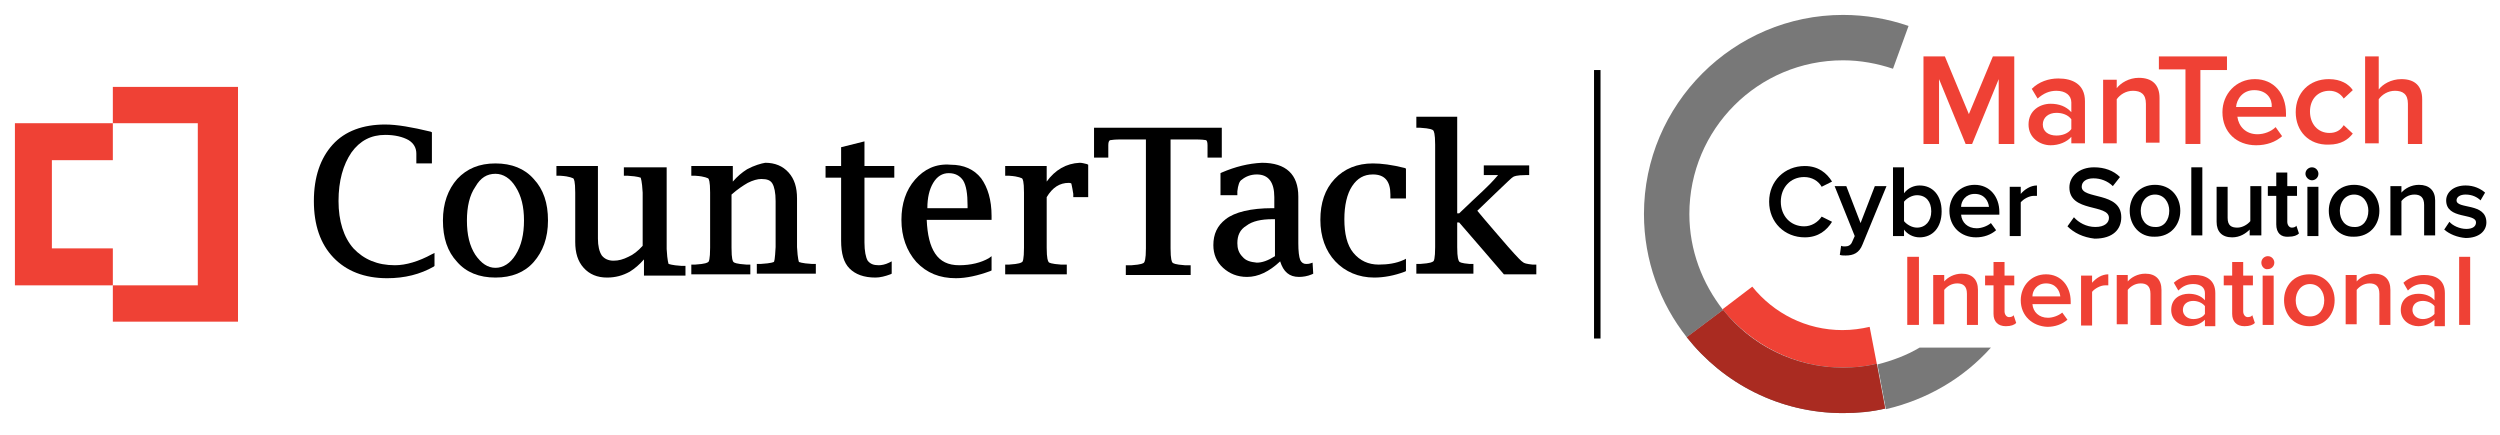
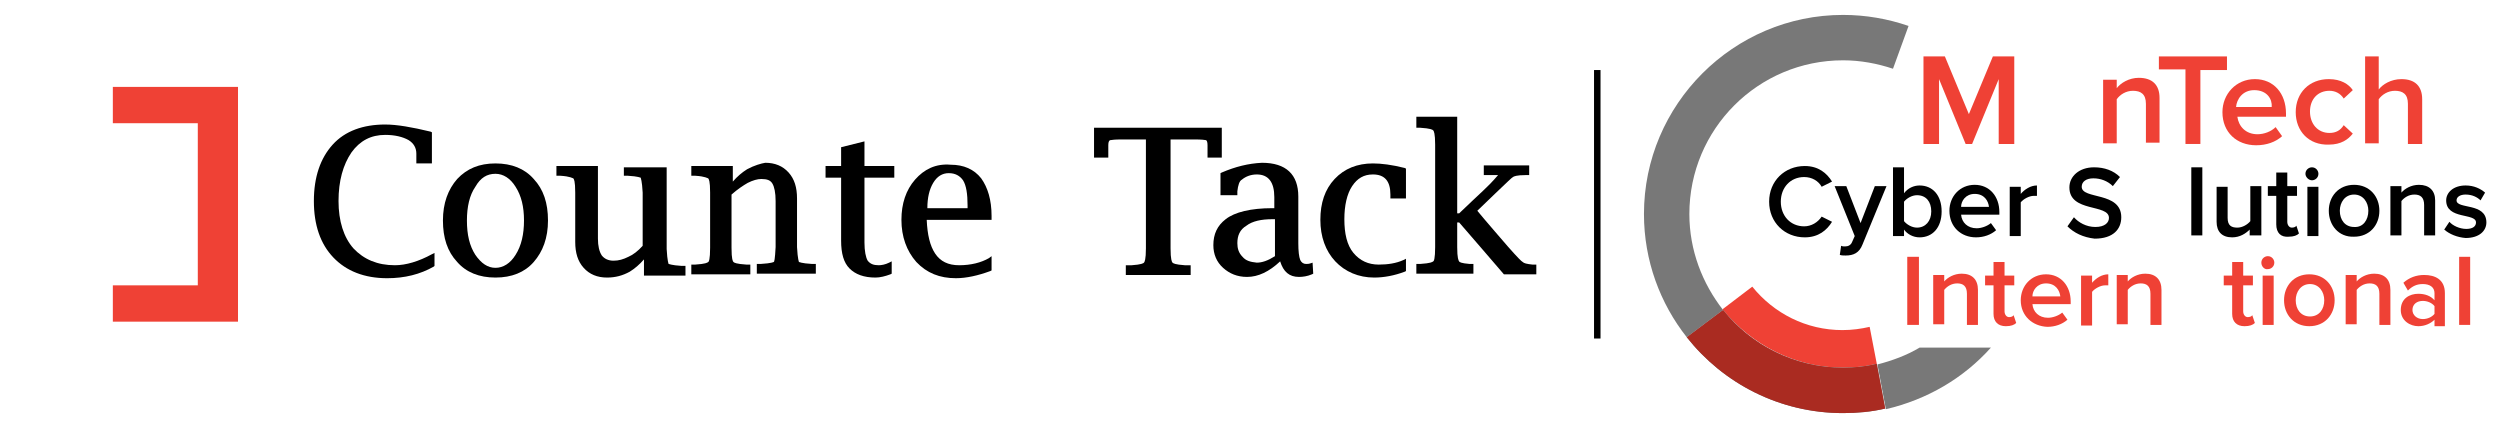
<svg xmlns="http://www.w3.org/2000/svg" version="1.1" id="Logo_Option_1" x="0px" y="0px" width="385.5px" height="67px" viewBox="0 0 385.5 67" style="enable-background:new 0 0 385.5 67;" xml:space="preserve">
  <style type="text/css"> .st0{fill:#787878;} .st1{fill:#EF4135;} .st2{fill:#AA2B21;} .st3{fill:none;stroke:#000000;stroke-miterlimit:10;} </style>
  <g>
    <path class="st0" d="M260.5,33c0-13.1,10.6-23.7,23.7-23.7c2.7,0,5.3,0.5,7.7,1.3l2.4-6.6c-3.2-1.1-6.6-1.7-10.1-1.7 c-16.9,0-30.7,13.8-30.7,30.7c0,7.2,2.5,13.8,6.6,19l5.6-4.2C262.5,43.7,260.5,38.6,260.5,33z" />
    <path class="st0" d="M307,53.6h-11c-2,1.2-4.2,2-6.5,2.6l1.3,6.9C297.2,61.6,302.8,58.3,307,53.6z" />
    <path class="st1" d="M284.2,56.7c1.8,0,3.6-0.2,5.2-0.6l-1.1-5.7c-1.3,0.3-2.7,0.5-4.2,0.5c-5.6,0-10.6-2.6-13.9-6.7l-4.6,3.5 C270.1,53.2,276.8,56.7,284.2,56.7z" />
    <path class="st0" d="M284.2,56.7c-7.5,0-14.2-3.5-18.5-8.9l-5.6,4.2c5.6,7.1,14.3,11.7,24.1,11.7c2.2,0,4.4-0.2,6.5-0.7l-1.3-6.9 C287.8,56.5,286,56.7,284.2,56.7z" />
    <path class="st2" d="M284.2,56.7c-7.5,0-14.2-3.5-18.5-8.9l-5.6,4.2c5.6,7.1,14.3,11.7,24.1,11.7c2.2,0,4.4-0.2,6.5-0.7l-1.3-6.9 C287.8,56.5,286,56.7,284.2,56.7z" />
  </g>
  <g>
    <path class="st1" d="M308.2,22.2v-10l-4.1,10h-1l-4.1-10v10h-2.4V8.7h3.3l3.7,8.9l3.7-8.9h3.3v13.5H308.2z" />
-     <path class="st1" d="M319.4,22.2v-1.1c-0.7,0.8-1.9,1.3-3.2,1.3c-1.6,0-3.4-1.1-3.4-3.2c0-2.2,1.8-3.2,3.4-3.2 c1.3,0,2.4,0.4,3.2,1.3v-1.5c0-1.1-0.9-1.8-2.3-1.8c-1.1,0-2,0.4-2.9,1.2l-0.9-1.5c1.1-1.1,2.6-1.6,4.1-1.6c2.2,0,4.1,0.9,4.1,3.5 v6.5H319.4z M319.4,19.9v-1.5c-0.5-0.7-1.4-1-2.3-1c-1.2,0-2.1,0.7-2.1,1.8c0,1.1,0.9,1.7,2.1,1.7C318,20.9,318.9,20.6,319.4,19.9z " />
    <path class="st1" d="M330.9,22.2V16c0-1.5-0.8-2-2-2c-1.1,0-2,0.6-2.5,1.3v6.8h-2.1v-9.8h2.1v1.3c0.6-0.8,1.9-1.6,3.4-1.6 c2.1,0,3.2,1.1,3.2,3.1v6.9H330.9z" />
    <path class="st1" d="M337,22.2V10.7h-4.1V8.7h10.5v2.1h-4.1v11.4H337z" />
    <path class="st1" d="M342.7,17.3c0-2.8,2.1-5.1,5-5.1c2.9,0,4.8,2.2,4.8,5.3V18h-7.5c0.2,1.5,1.3,2.7,3.1,2.7c1,0,2.1-0.4,2.8-1.1 l1,1.4c-1,0.9-2.4,1.4-4,1.4C344.9,22.4,342.7,20.4,342.7,17.3z M347.6,13.9c-1.8,0-2.7,1.4-2.8,2.6h5.5 C350.4,15.3,349.6,13.9,347.6,13.9z" />
    <path class="st1" d="M354,17.3c0-3,2.1-5.1,5.1-5.1c1.9,0,3.1,0.8,3.7,1.7l-1.4,1.3c-0.5-0.8-1.3-1.2-2.2-1.2c-1.8,0-3,1.3-3,3.2 c0,1.9,1.2,3.3,3,3.3c1,0,1.7-0.4,2.2-1.2l1.4,1.3c-0.7,0.9-1.8,1.7-3.7,1.7C356,22.4,354,20.2,354,17.3z" />
    <path class="st1" d="M371.3,22.2V16c0-1.5-0.8-2-2-2c-1.1,0-2,0.6-2.5,1.3v6.8h-2.1V8.7h2.1v5.1c0.6-0.8,1.9-1.6,3.5-1.6 c2.1,0,3.2,1.1,3.2,3.1v6.9H371.3z" />
  </g>
  <g>
    <path d="M272.8,31.1c0-3.2,2.4-5.5,5.5-5.5c2.1,0,3.4,1.1,4.2,2.4l-1.6,0.8c-0.5-0.9-1.5-1.5-2.7-1.5c-2.1,0-3.6,1.6-3.6,3.8 c0,2.2,1.5,3.8,3.6,3.8c1.1,0,2.1-0.6,2.7-1.5l1.6,0.8c-0.8,1.3-2.1,2.4-4.2,2.4C275.2,36.6,272.8,34.3,272.8,31.1z" />
    <path d="M283.9,37.9c0.2,0.1,0.4,0.1,0.6,0.1c0.5,0,0.9-0.2,1.1-0.7l0.4-0.9l-3.1-7.7h1.8l2.2,5.7l2.2-5.7h1.8l-3.7,9 c-0.5,1.3-1.4,1.7-2.6,1.7c-0.2,0-0.7,0-0.9-0.1L283.9,37.9z" />
    <path d="M291.9,36.4V25.8h1.7v4c0.6-0.8,1.5-1.2,2.4-1.2c2,0,3.4,1.5,3.4,4c0,2.5-1.4,4-3.4,4c-1,0-1.9-0.5-2.4-1.2v1H291.9z M295.6,35.1c1.3,0,2.2-1,2.2-2.5c0-1.5-0.8-2.5-2.2-2.5c-0.8,0-1.6,0.5-2,1v3C294,34.6,294.8,35.1,295.6,35.1z" />
    <path d="M300.6,32.5c0-2.2,1.6-4,3.9-4c2.3,0,3.8,1.8,3.8,4.2v0.4h-5.9c0.1,1.2,1,2.1,2.4,2.1c0.7,0,1.6-0.3,2.2-0.8l0.8,1.1 c-0.8,0.7-1.9,1.1-3.1,1.1C302.4,36.6,300.6,35,300.6,32.5z M304.5,29.9c-1.4,0-2.1,1.1-2.1,2h4.3C306.6,31,306,29.9,304.5,29.9z" />
    <path d="M309.9,36.4v-7.6h1.7v1.1c0.6-0.7,1.5-1.3,2.5-1.3v1.6c-0.1,0-0.3,0-0.5,0c-0.7,0-1.6,0.5-2,1v5.2H309.9z" />
    <path d="M318.8,34.9l1-1.4c0.7,0.8,1.9,1.5,3.3,1.5c1.5,0,2.1-0.7,2.1-1.4c0-2.2-6.1-0.8-6.1-4.7c0-1.7,1.5-3.1,3.8-3.1 c1.6,0,3,0.5,4,1.5l-1.1,1.4c-0.8-0.8-1.9-1.2-3-1.2c-1.1,0-1.8,0.5-1.8,1.3c0,2,6.1,0.7,6.1,4.7c0,1.8-1.2,3.3-4.1,3.3 C321.2,36.6,319.8,35.9,318.8,34.9z" />
-     <path d="M328.4,32.5c0-2.2,1.5-4,3.9-4c2.4,0,3.9,1.8,3.9,4c0,2.2-1.5,4-3.9,4C329.9,36.6,328.4,34.7,328.4,32.5z M334.5,32.5 c0-1.3-0.8-2.5-2.2-2.5c-1.4,0-2.2,1.2-2.2,2.5c0,1.4,0.8,2.5,2.2,2.5C333.7,35.1,334.5,33.9,334.5,32.5z" />
    <path d="M337.9,36.4V25.8h1.7v10.5H337.9z" />
    <path d="M346.9,36.4v-1c-0.6,0.6-1.5,1.2-2.7,1.2c-1.6,0-2.4-0.9-2.4-2.4v-5.4h1.7v4.8c0,1.2,0.6,1.5,1.5,1.5c0.8,0,1.6-0.5,2-1 v-5.4h1.7v7.6H346.9z" />
    <path d="M351,34.6v-4.4h-1.3v-1.5h1.3v-2.1h1.7v2.1h1.5v1.5h-1.5v4c0,0.5,0.3,0.9,0.7,0.9c0.3,0,0.6-0.1,0.7-0.3l0.4,1.2 c-0.3,0.3-0.8,0.5-1.6,0.5C351.7,36.6,351,35.9,351,34.6z" />
    <path d="M355.5,26.8c0-0.6,0.5-1,1-1c0.6,0,1,0.5,1,1c0,0.6-0.5,1-1,1C356,27.8,355.5,27.3,355.5,26.8z M355.8,36.4v-7.6h1.7v7.6 H355.8z" />
    <path d="M359.1,32.5c0-2.2,1.5-4,3.9-4c2.4,0,3.9,1.8,3.9,4c0,2.2-1.5,4-3.9,4C360.6,36.6,359.1,34.7,359.1,32.5z M365.2,32.5 c0-1.3-0.8-2.5-2.2-2.5c-1.4,0-2.2,1.2-2.2,2.5c0,1.4,0.8,2.5,2.2,2.5C364.4,35.1,365.2,33.9,365.2,32.5z" />
    <path d="M373.8,36.4v-4.8c0-1.2-0.6-1.6-1.5-1.6c-0.9,0-1.6,0.5-2,1v5.3h-1.7v-7.6h1.7v1c0.5-0.6,1.5-1.2,2.7-1.2 c1.6,0,2.5,0.9,2.5,2.4v5.4H373.8z" />
    <path d="M376.9,35.4l0.8-1.2c0.5,0.6,1.6,1.1,2.6,1.1c1,0,1.5-0.4,1.5-1c0-1.5-4.6-0.4-4.6-3.4c0-1.2,1.1-2.3,3-2.3 c1.3,0,2.3,0.5,3,1.1l-0.7,1.2c-0.5-0.5-1.3-0.9-2.3-0.9c-0.9,0-1.4,0.4-1.4,0.9c0,1.4,4.6,0.3,4.6,3.4c0,1.3-1.1,2.4-3.2,2.4 C378.9,36.6,377.7,36.1,376.9,35.4z" />
  </g>
  <g>
    <path class="st1" d="M294.1,50.1V39.6h1.8v10.5H294.1z" />
    <path class="st1" d="M303.3,50.1v-4.8c0-1.2-0.6-1.6-1.5-1.6c-0.9,0-1.6,0.5-2,1v5.3h-1.7v-7.6h1.7v1c0.5-0.6,1.5-1.2,2.7-1.2 c1.6,0,2.5,0.9,2.5,2.5v5.4H303.3z" />
    <path class="st1" d="M307.4,48.4V44h-1.3v-1.5h1.3v-2.1h1.7v2.1h1.5V44h-1.5v4c0,0.5,0.3,0.9,0.7,0.9c0.3,0,0.6-0.1,0.7-0.3 l0.4,1.2c-0.3,0.3-0.8,0.5-1.6,0.5C308.1,50.3,307.4,49.6,307.4,48.4z" />
    <path class="st1" d="M311.6,46.3c0-2.2,1.6-4,3.9-4c2.3,0,3.8,1.8,3.8,4.2v0.4h-5.9c0.1,1.2,1,2.1,2.4,2.1c0.7,0,1.6-0.3,2.2-0.8 l0.8,1.1c-0.8,0.7-1.9,1.1-3.1,1.1C313.4,50.3,311.6,48.7,311.6,46.3z M315.5,43.7c-1.4,0-2.1,1.1-2.1,2h4.3 C317.6,44.8,317,43.7,315.5,43.7z" />
    <path class="st1" d="M320.9,50.1v-7.6h1.7v1.1c0.6-0.7,1.5-1.3,2.5-1.3V44c-0.1,0-0.3,0-0.5,0c-0.7,0-1.6,0.5-2,1v5.2H320.9z" />
    <path class="st1" d="M331.6,50.1v-4.8c0-1.2-0.6-1.6-1.5-1.6c-0.9,0-1.6,0.5-2,1v5.3h-1.7v-7.6h1.7v1c0.5-0.6,1.5-1.2,2.7-1.2 c1.6,0,2.5,0.9,2.5,2.5v5.4H331.6z" />
-     <path class="st1" d="M340,50.1v-0.8c-0.6,0.6-1.5,1-2.5,1c-1.2,0-2.7-0.8-2.7-2.5c0-1.8,1.4-2.5,2.7-2.5c1,0,1.9,0.3,2.5,1v-1.1 c0-0.9-0.7-1.4-1.8-1.4c-0.9,0-1.6,0.3-2.3,1l-0.7-1.2c0.9-0.8,2-1.2,3.2-1.2c1.7,0,3.2,0.7,3.2,2.8v5.1H340z M340,48.4v-1.2 c-0.4-0.5-1.1-0.8-1.8-0.8c-0.9,0-1.6,0.5-1.6,1.4c0,0.8,0.7,1.4,1.6,1.4C339,49.2,339.7,48.9,340,48.4z" />
    <path class="st1" d="M344.2,48.4V44h-1.3v-1.5h1.3v-2.1h1.7v2.1h1.5V44h-1.5v4c0,0.5,0.3,0.9,0.7,0.9c0.3,0,0.6-0.1,0.7-0.3 l0.4,1.2c-0.3,0.3-0.8,0.5-1.6,0.5C344.9,50.3,344.2,49.6,344.2,48.4z" />
    <path class="st1" d="M348.7,40.5c0-0.6,0.5-1,1-1c0.6,0,1,0.5,1,1c0,0.6-0.5,1-1,1C349.2,41.6,348.7,41.1,348.7,40.5z M348.9,50.1 v-7.6h1.7v7.6H348.9z" />
    <path class="st1" d="M352.2,46.3c0-2.2,1.5-4,3.9-4c2.4,0,3.9,1.8,3.9,4c0,2.2-1.5,4-3.9,4C353.7,50.3,352.2,48.5,352.2,46.3z M358.4,46.3c0-1.3-0.8-2.5-2.2-2.5c-1.4,0-2.2,1.2-2.2,2.5c0,1.4,0.8,2.5,2.2,2.5C357.6,48.8,358.4,47.7,358.4,46.3z" />
    <path class="st1" d="M366.9,50.1v-4.8c0-1.2-0.6-1.6-1.5-1.6c-0.9,0-1.6,0.5-2,1v5.3h-1.7v-7.6h1.7v1c0.5-0.6,1.5-1.2,2.7-1.2 c1.6,0,2.5,0.9,2.5,2.5v5.4H366.9z" />
    <path class="st1" d="M375.4,50.1v-0.8c-0.6,0.6-1.5,1-2.5,1c-1.2,0-2.7-0.8-2.7-2.5c0-1.8,1.4-2.5,2.7-2.5c1,0,1.9,0.3,2.5,1v-1.1 c0-0.9-0.7-1.4-1.8-1.4c-0.9,0-1.6,0.3-2.3,1l-0.7-1.2c0.9-0.8,2-1.2,3.2-1.2c1.7,0,3.2,0.7,3.2,2.8v5.1H375.4z M375.4,48.4v-1.2 c-0.4-0.5-1.1-0.8-1.8-0.8c-0.9,0-1.6,0.5-1.6,1.4c0,0.8,0.7,1.4,1.6,1.4C374.3,49.2,375,48.9,375.4,48.4z" />
    <path class="st1" d="M379.2,50.1V39.6h1.7v10.5H379.2z" />
  </g>
  <g>
    <g>
-       <polygon class="st1" points="17.4,24.7 17.4,19 2.3,19 2.3,44 17.4,44 17.4,38.3 8,38.3 8,24.7 " />
      <polygon class="st1" points="17.4,13.4 17.4,19 30.5,19 30.5,44 17.4,44 17.4,49.6 36.7,49.6 36.7,13.4 " />
    </g>
    <g>
      <g>
        <path d="M51.3,22.3c-1.9,2.1-2.9,5-2.9,8.7c0,3.7,1,6.6,3,8.7c2,2.1,4.8,3.2,8.3,3.2c2.7,0,5.1-0.6,7.2-1.8l0.1-0.1V39l-0.4,0.2 c-2,1.1-4,1.7-5.7,1.7c-2.7,0-4.8-0.9-6.4-2.6c-1.5-1.7-2.3-4.2-2.3-7.3c0-3.1,0.7-5.6,2-7.5c1.3-1.8,3-2.7,5.2-2.7 c1.5,0,2.7,0.3,3.6,0.8c0.8,0.5,1.2,1.2,1.2,2.1c0,0,0,0.9,0,0.9c0,0,0,0.6,0,0.6h2.4v-4.8l-0.2-0.1c-2.9-0.7-5.2-1.1-7-1.1 C56,19.2,53.2,20.2,51.3,22.3z" />
      </g>
      <path d="M70.5,27.6c-1.4,1.6-2.2,3.7-2.2,6.4c0,2.7,0.7,4.8,2.2,6.4c1.4,1.6,3.4,2.4,5.9,2.4c2.5,0,4.5-0.8,5.9-2.4 c1.4-1.6,2.2-3.7,2.2-6.4c0-2.7-0.7-4.8-2.2-6.4c-1.4-1.6-3.4-2.4-5.9-2.4C73.9,25.2,72,26,70.5,27.6z M73.3,39.3 c-0.9-1.4-1.3-3.1-1.3-5.3c0-2.1,0.4-3.9,1.3-5.2c0.8-1.4,1.8-2,3.1-2c1.2,0,2.3,0.7,3.1,2c0.9,1.4,1.3,3.1,1.3,5.2 c0,2.1-0.4,3.9-1.3,5.3c-0.8,1.3-1.9,2-3.1,2S74.2,40.6,73.3,39.3z" />
      <g>
        <path d="M96.2,25.6v1.5l0.6,0c1.7,0.1,1.9,0.3,2,0.3c0,0.1,0.2,0.4,0.3,2.3c0,0,0,7.9,0,8.2c-0.7,0.8-1.5,1.4-2.2,1.7 c-0.8,0.4-1.5,0.6-2.3,0.6c-0.8,0-1.4-0.3-1.8-0.8c-0.4-0.6-0.6-1.5-0.6-2.6V25.6h-6.4v1.5l0.6,0c1.6,0.1,1.9,0.4,2,0.4 c0.1,0.1,0.3,0.4,0.3,2.2v7.6c0,1.7,0.4,3,1.3,4c0.9,1,2.1,1.5,3.6,1.5c1.3,0,2.4-0.3,3.5-0.9c0.8-0.5,1.5-1.1,2.2-1.9 c0,0.9,0,2.5,0,2.5h6.4v-1.5l-0.6,0c-1.6-0.1-1.9-0.3-2-0.3c0,0-0.2-0.4-0.3-2.3l0-12.6H96.2z" />
      </g>
      <g>
        <path d="M115.2,26.1c-0.8,0.5-1.5,1.1-2.2,1.9c0-0.9,0-2.4,0-2.4h-6.4v1.5l0.6,0c1.6,0.1,1.9,0.4,2,0.4c0.1,0.1,0.3,0.4,0.3,2.2 v8.5c0,1.8-0.2,2.2-0.3,2.2c-0.1,0.1-0.4,0.3-2,0.4c0,0-0.3,0-0.3,0l-0.3,0v1.5h9.1v-1.5l-0.6,0c-1.6-0.1-1.9-0.3-2-0.4 c-0.1-0.1-0.3-0.4-0.3-2.2c0,0,0-7.9,0-8.2c0.9-0.8,1.8-1.4,2.5-1.8c0.8-0.4,1.5-0.6,2.1-0.6c0.9,0,1.4,0.2,1.7,0.7 c0.3,0.5,0.5,1.4,0.5,2.7v7.1c-0.1,1.9-0.2,2.3-0.3,2.3c0,0-0.3,0.2-2,0.3c0,0-0.3,0-0.3,0l-0.3,0v1.5h9.1v-1.5l-0.6,0 c-1.7-0.1-1.9-0.3-2-0.3c0,0-0.2-0.4-0.3-2.3v-7.5c0-1.7-0.4-3-1.3-4c-0.9-1-2.1-1.5-3.6-1.5C117.4,25.2,116.3,25.5,115.2,26.1z" />
      </g>
      <g>
        <path d="M129.7,22.7c0,0,0,2.4,0,2.9c-0.5,0-2.4,0-2.4,0v1.8c0,0,1.9,0,2.4,0c0,0.6,0,9.7,0,9.7c0,2,0.4,3.4,1.3,4.3 c0.9,0.9,2.2,1.4,4,1.4c0.7,0,1.5-0.2,2.3-0.5l0.2-0.1v-1.9l-0.4,0.2c-0.6,0.3-1.2,0.4-1.6,0.4c-0.8,0-1.3-0.2-1.7-0.7 c-0.3-0.5-0.5-1.5-0.5-2.8c0,0,0-9.5,0-10c0.5,0,4.6,0,4.6,0v-1.8c0,0-4.1,0-4.6,0c0-0.5,0-3.8,0-3.8L129.7,22.7z" />
      </g>
      <path d="M141.1,27.7c-1.4,1.6-2.1,3.7-2.1,6.2c0,2.6,0.8,4.8,2.3,6.5c1.6,1.7,3.6,2.5,6.1,2.5c1.6,0,3.4-0.4,5.3-1.1l0.2-0.1v-2.2 l-0.4,0.3c-1.2,0.7-2.8,1.1-4.6,1.1c-1.7,0-2.9-0.6-3.7-1.8c-0.8-1.2-1.2-2.9-1.3-5.2c0.6,0,10,0,10,0v-0.6c0-2.5-0.6-4.4-1.6-5.8 c-1.1-1.4-2.7-2.1-4.7-2.1C144.3,25.2,142.5,26.1,141.1,27.7z M143.9,28.2c0.6-1,1.4-1.5,2.4-1.5c1,0,1.7,0.4,2.2,1.1 c0.5,0.8,0.7,2.1,0.7,3.9c0,0,0,0.2,0,0.4c-0.5,0-5.6,0-6.2,0C143,30.5,143.3,29.2,143.9,28.2z" />
      <g>
-         <path d="M161.4,28c0-0.9,0-2.4,0-2.4H155v1.5l0.6,0c1.6,0.1,1.9,0.4,2,0.4c0.1,0.1,0.3,0.4,0.3,2.2v8.5c0,1.8-0.2,2.2-0.3,2.2 c-0.1,0.1-0.4,0.3-2,0.4c0,0-0.3,0-0.3,0l-0.3,0v1.5h9.5v-1.5l-0.9,0c-1.5-0.1-1.9-0.3-1.9-0.4c-0.1-0.1-0.3-0.5-0.3-2.2 c0,0,0-7.6,0-7.8c0.9-1.5,2-2.2,3.4-2.2c0.3,0,0.4,0.1,0.4,0.1c0,0.1,0.1,0.3,0.3,1.6l0,0.5h2.3v-5l-0.2-0.1 c-0.4-0.1-0.8-0.2-1.1-0.2C164.4,25.2,162.7,26.2,161.4,28z" />
-       </g>
+         </g>
      <g>
        <path d="M168.7,19.7v4.6h2.2l0-0.6c0,0,0-1.3,0-1.3c0-0.8,0.3-0.8,0.4-0.8c0.6-0.1,1.3-0.1,2.1-0.1c0,0,2.8,0,3.3,0 c0,0.6,0,16.8,0,16.8c0,1.7-0.2,2.1-0.3,2.2c-0.1,0.1-0.4,0.3-1.9,0.4c0,0-0.6,0-0.6,0l-0.3,0v1.5h10v-1.5l-0.9,0 c-1.5-0.1-1.8-0.3-1.9-0.4c-0.1-0.1-0.3-0.5-0.3-2.2c0,0,0-16.2,0-16.8c0.5,0,3.3,0,3.3,0c0.8,0,1.5,0,2.1,0.1 c0.2,0,0.3,0.3,0.3,0.8l0,1.3c0,0,0,0.3,0,0.3l0,0.3h2.2v-4.6H168.7z" />
      </g>
      <path d="M188.4,26.6l-0.2,0.1v3.4h2.6l0-0.6c0.1-0.9,0.3-1.6,0.7-1.8c0.6-0.5,1.4-0.8,2.3-0.8c1.8,0,2.7,1.2,2.7,3.5 c0,0,0,1.3,0,1.7c-0.2,0-0.3,0-0.3,0c-3.3,0-5.8,0.6-7.2,1.7c-1.3,1-1.9,2.3-1.9,4c0,1.4,0.5,2.6,1.5,3.5c1,0.9,2.2,1.4,3.7,1.4 c1.7,0,3.4-0.8,5.1-2.4c0.5,1.6,1.4,2.4,2.9,2.4c0.6,0,1.3-0.1,2-0.4l0.2-0.1l-0.1-1.7l-0.3,0.1c-0.3,0.1-0.5,0.1-0.7,0.1 c-0.4,0-0.7-0.2-0.9-0.6c-0.2-0.5-0.3-1.4-0.3-2.6v-7.2c0-3.4-1.9-5.2-5.6-5.2C192.5,25.2,190.5,25.7,188.4,26.6z M191.6,39.6 c-0.6-0.6-0.8-1.3-0.8-2.1l0,0c0-1.2,0.4-2.1,1.4-2.7c0.9-0.7,2.3-1,4-1c0,0,0.2,0,0.4,0c0,0.5,0,5.3,0,5.7c-1.1,0.7-2,1-2.8,1 C192.8,40.4,192.1,40.2,191.6,39.6z" />
      <g>
        <path d="M205.8,27.6c-1.5,1.6-2.2,3.7-2.2,6.3c0,2.6,0.8,4.8,2.3,6.4c1.5,1.6,3.6,2.5,6,2.5c1.5,0,3.1-0.3,4.7-0.9l0.2-0.1v-1.9 l-0.4,0.2c-1.1,0.5-2.4,0.7-3.8,0.7c-1.6,0-2.9-0.6-3.9-1.8c-1-1.2-1.4-3-1.4-5.2c0-2.1,0.4-3.9,1.2-5.1c0.8-1.2,1.8-1.8,3.2-1.8 c1.8,0,2.7,1,2.7,3.1c0,0,0,0.6,0,0.6h2.4V26l-0.2-0.1c-2-0.5-3.6-0.7-4.9-0.7C209.3,25.2,207.3,26,205.8,27.6z" />
      </g>
      <g>
        <path d="M218.4,18.2v1.5l0.6,0c1.6,0.1,1.9,0.3,2,0.4c0.1,0.1,0.3,0.5,0.3,2.2v15.8c0,1.8-0.2,2.2-0.3,2.2 c-0.1,0.1-0.4,0.3-2,0.4c0,0-0.3,0-0.3,0l-0.3,0v1.5h8.8v-1.5l-0.6,0c-1.3-0.1-1.6-0.3-1.6-0.4c-0.1-0.1-0.3-0.5-0.3-2.2 c0,0,0-3.3,0-3.8c0.1,0,0.2,0,0.3,0c0.2,0.2,6.9,8,6.9,8h5v-1.5l-0.6,0c-0.9-0.1-1.3-0.2-1.5-0.4c-0.2-0.1-0.8-0.7-2.3-2.4 c0,0-3.9-4.5-4.7-5.5c0.3-0.3,2.7-2.6,2.7-2.6c2-1.9,2.6-2.5,2.8-2.6c0.1-0.1,0.6-0.3,1.9-0.3c0,0,0.3,0,0.3,0l0.3,0v-1.5h-7v1.5 h0.6l1.1,0c0.2,0,0.4,0,0.5,0c-0.2,0.2-0.7,0.9-2.3,2.4c0,0-3.2,3-3.7,3.5c-0.1,0-0.1,0-0.3,0c0-0.6,0-14.9,0-14.9H218.4z" />
      </g>
    </g>
  </g>
  <line class="st3" x1="246.3" y1="10.8" x2="246.3" y2="52.2" />
</svg>